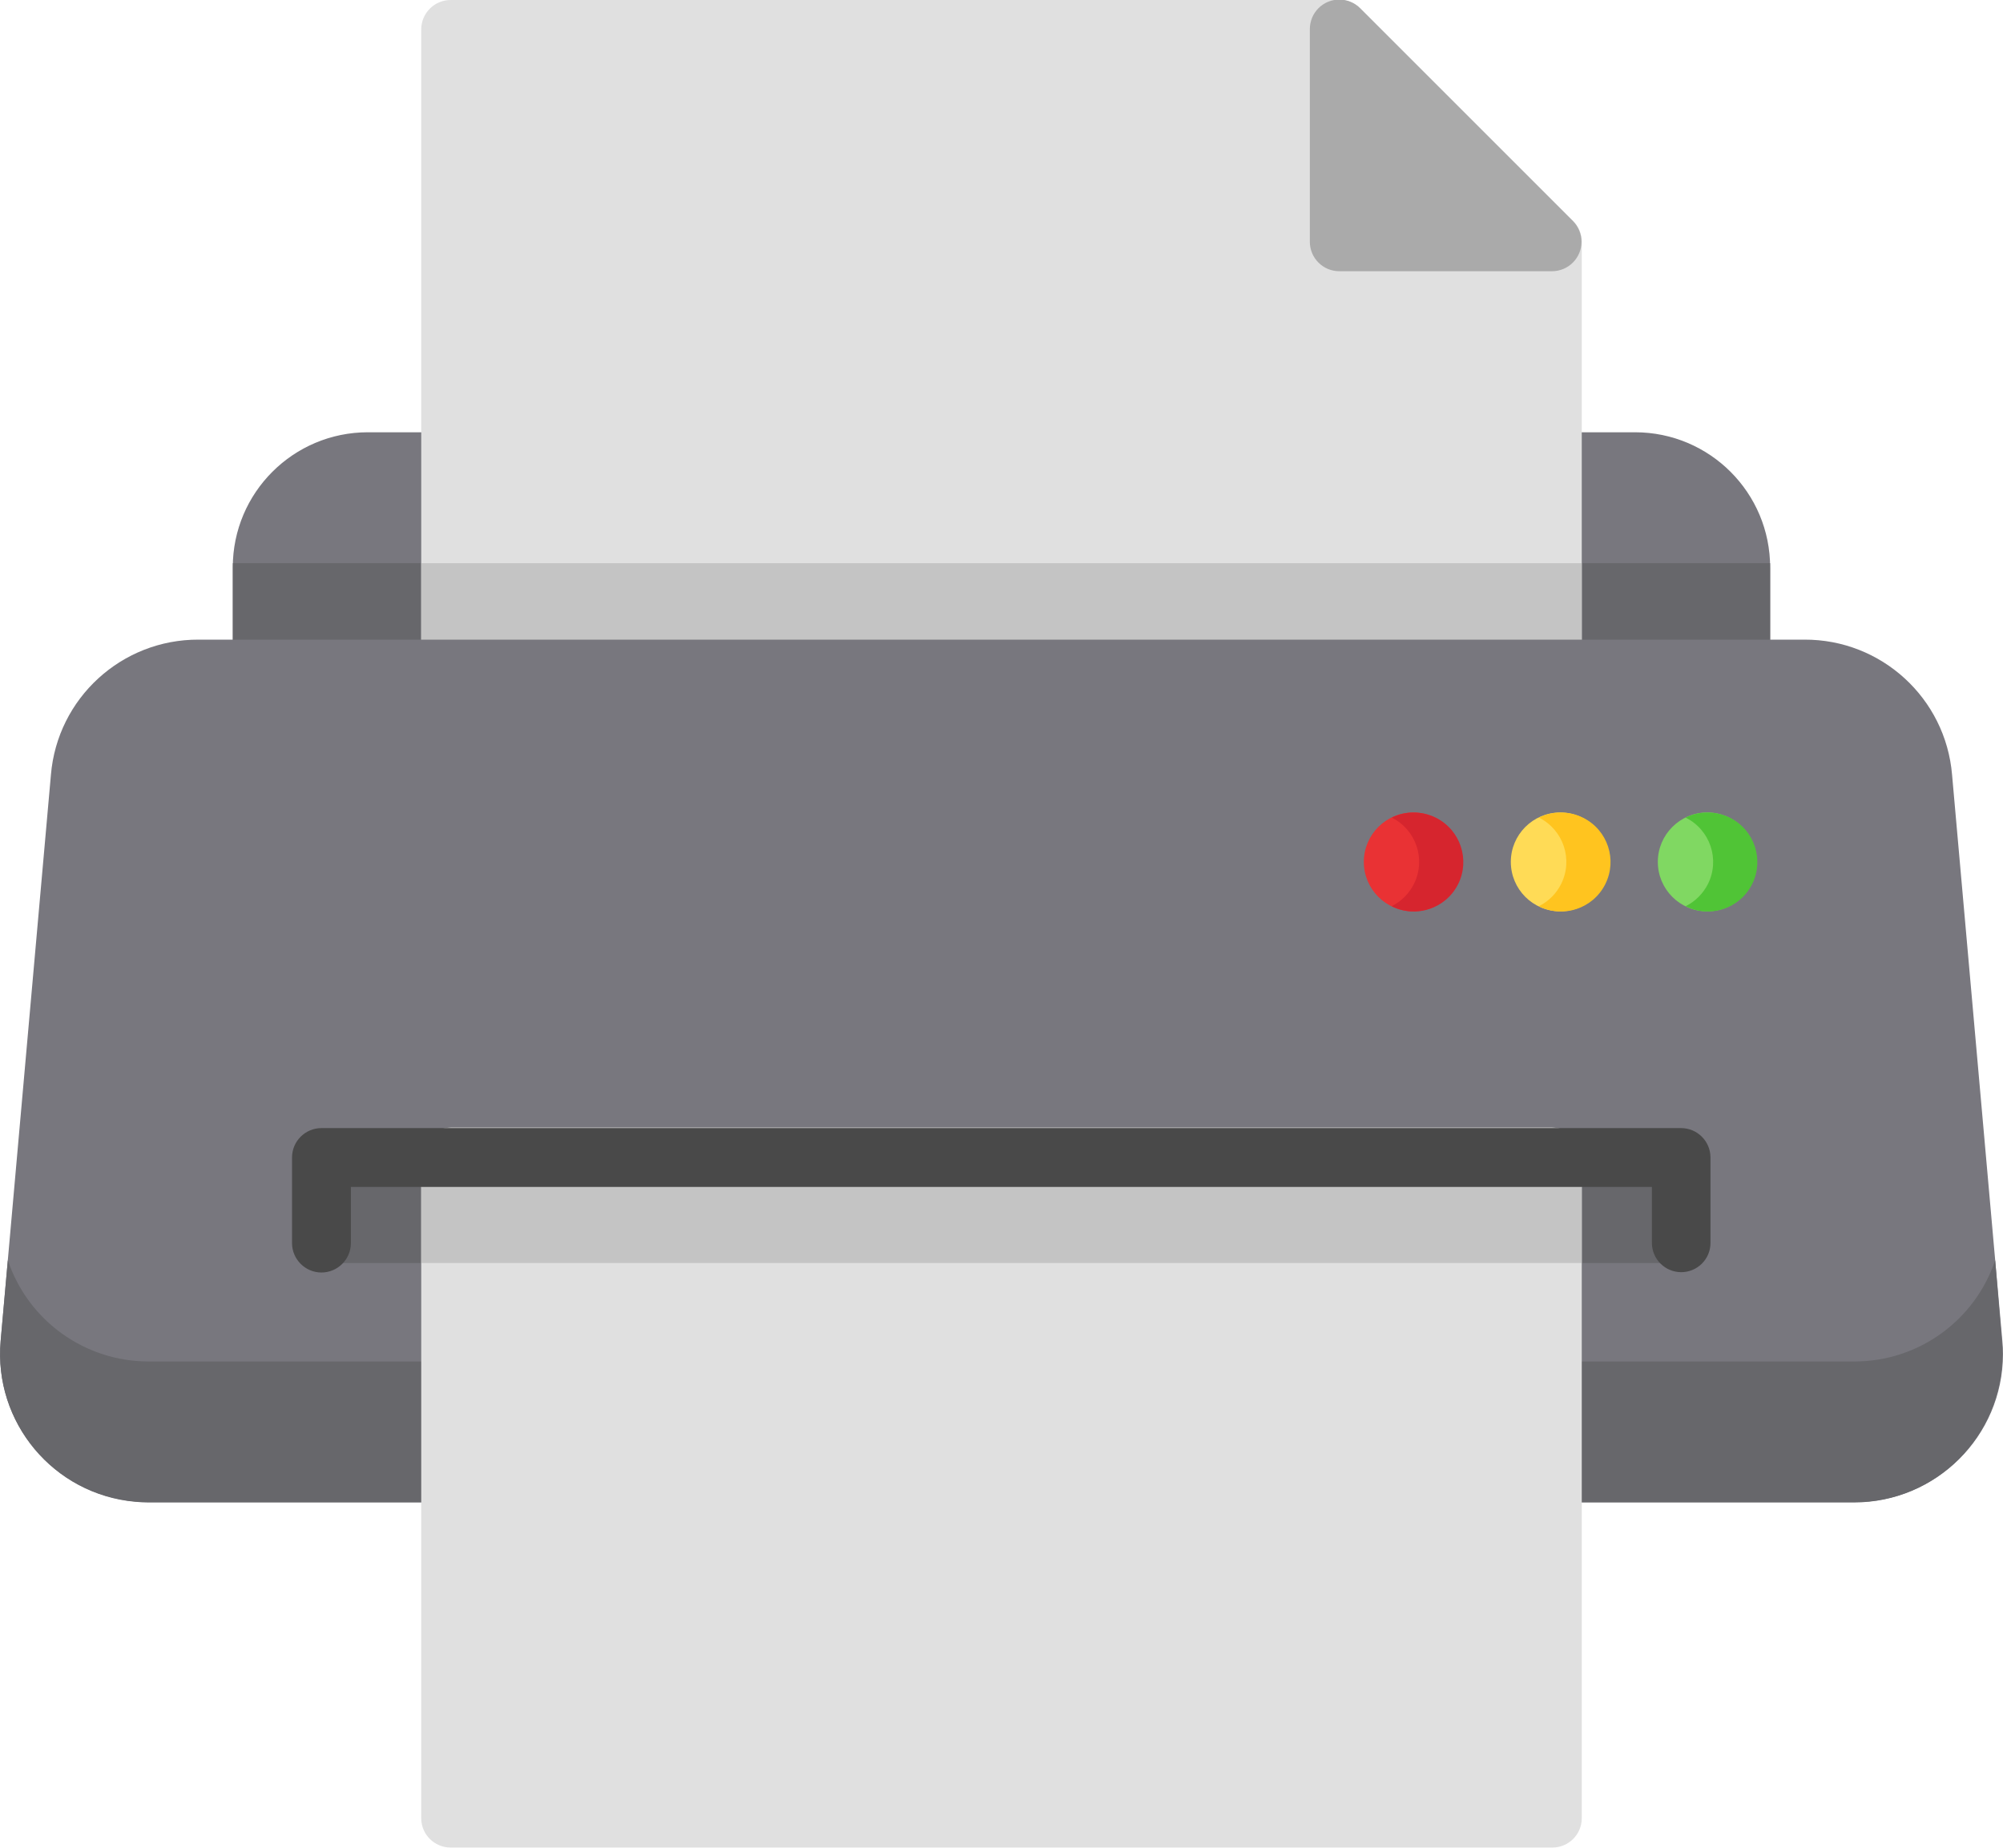
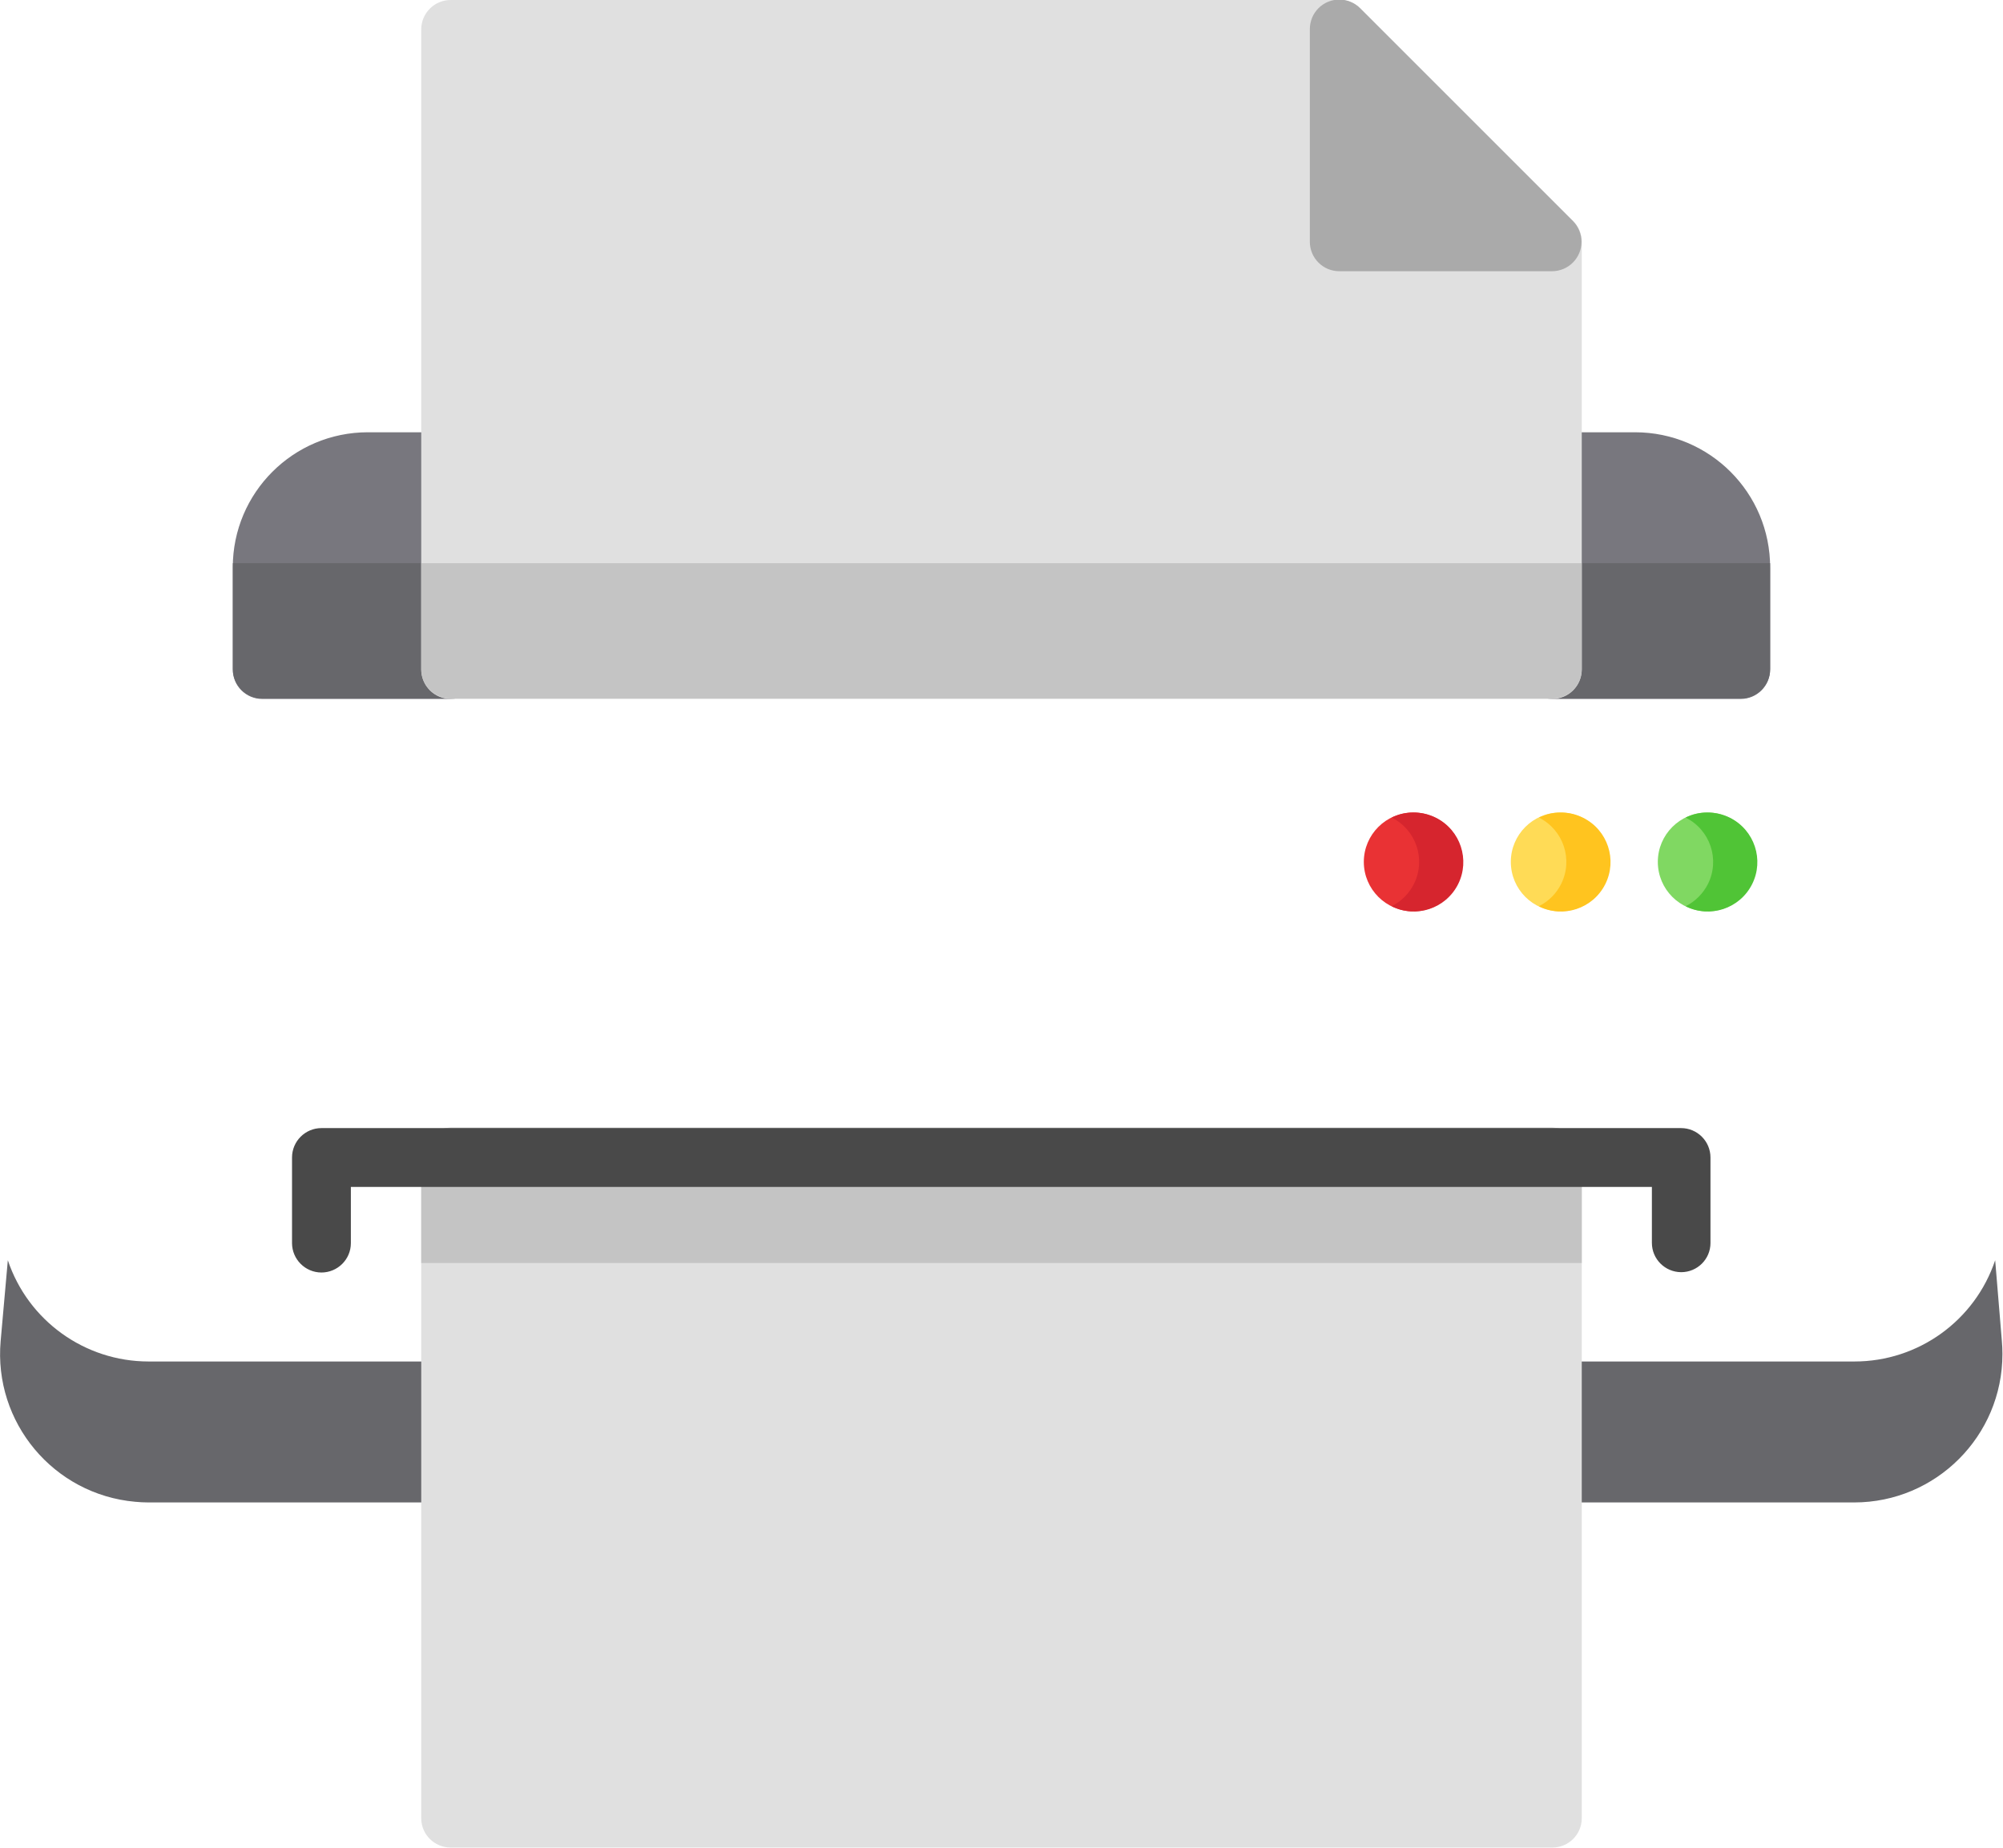
<svg xmlns="http://www.w3.org/2000/svg" version="1.1" id="Button_full" x="0px" y="0px" width="24.308px" height="22.428px" viewBox="-12.154 -11.211 24.308 22.428" enable-background="new -12.154 -11.211 24.308 22.428" xml:space="preserve">
  <path id="Path_520" fill="#78777E" d="M-6.685-5.964h-1.006c-0.904,0.001-1.637,0.733-1.638,1.638v1.242  c0,0.197,0.16,0.357,0.357,0.357h2.287c0.197,0,0.357-0.16,0.357-0.357v-2.518C-6.326-5.8-6.483-5.962-6.68-5.964  C-6.682-5.964-6.684-5.964-6.685-5.964z" />
  <path id="Path_521" fill="#78777E" d="M7.69-5.964H6.684c-0.197,0-0.357,0.16-0.357,0.357v2.523c0,0.197,0.16,0.357,0.357,0.357  h2.287c0.197,0,0.357-0.16,0.357-0.357v-1.237C9.33-5.227,8.597-5.963,7.69-5.964C7.69-5.964,7.69-5.964,7.69-5.964z" />
  <path id="Path_522" fill="#67676B" d="M-9.328-4.375c0,0.016,0,0.032,0,0.049v1.237c0,0.197,0.16,0.357,0.357,0.357h2.287  c0.197,0,0.357-0.16,0.357-0.357v-1.286H-9.328z" />
  <path id="Path_523" fill="#67676B" d="M6.684-2.732h2.287c0.197,0,0.357-0.16,0.357-0.357v-1.237c0-0.016,0-0.032,0-0.049h-3v1.286  C6.328-2.893,6.487-2.733,6.684-2.732z" />
  <path id="Path_524" fill="#E0E0E0" d="M6.937-8.529l-2.582-2.582c-0.068-0.065-0.159-0.102-0.253-0.1H-6.685  c-0.197,0-0.357,0.16-0.357,0.357l0,0v7.77c0,0.197,0.16,0.357,0.357,0.357l0,0h13.37c0.197,0,0.357-0.16,0.357-0.357l0,0v-5.193  C7.042-8.372,7.004-8.463,6.937-8.529z" />
  <path id="Path_525" fill="#C4C4C4" d="M-7.042-4.375v1.286c0,0.197,0.16,0.357,0.357,0.357h13.37c0.197,0,0.357-0.16,0.357-0.357  v-1.286H-7.042z" />
  <path id="Path_526" fill="#AAAAAA" d="M6.934-8.529l-2.582-2.582c-0.139-0.14-0.365-0.14-0.505-0.001  c-0.067,0.067-0.105,0.159-0.105,0.254v2.582c0,0.197,0.16,0.357,0.357,0.357h2.582c0.197,0,0.357-0.159,0.358-0.356  C7.039-8.371,7.001-8.462,6.934-8.529z" />
-   <path id="Path_527" fill="#78777E" d="M12.146,5.063l-0.61-6.869c-0.078-0.931-0.859-1.645-1.793-1.641H-9.743  c-0.934-0.004-1.715,0.71-1.793,1.641l-0.61,6.869c-0.088,0.99,0.643,1.863,1.633,1.952c0.054,0.005,0.107,0.007,0.16,0.007h20.7  c0.994,0.004,1.803-0.799,1.807-1.793C12.154,5.174,12.152,5.118,12.146,5.063z" />
  <path id="Path_528" fill="#67676B" d="M12.059,4.086c-0.246,0.734-0.933,1.229-1.707,1.229h-20.705  c-0.773-0.001-1.46-0.495-1.706-1.229l-0.087,0.979c-0.088,0.99,0.643,1.865,1.633,1.953c0.054,0.005,0.107,0.008,0.16,0.008h20.7  c0.994,0,1.8-0.807,1.8-1.801c0-0.053-0.002-0.106-0.007-0.16L12.059,4.086z" />
-   <rect id="Rectangle_30" x="-8.252" y="2.834" fill="#67676B" width="16.503" height="1.286" />
  <path id="Path_529" fill="#E0E0E0" d="M6.685,2.477h-13.37c-0.197,0-0.357,0.16-0.357,0.357v8.025c0,0.197,0.16,0.356,0.357,0.356  h13.37c0.197,0,0.357-0.159,0.357-0.356V2.834C7.042,2.637,6.882,2.477,6.685,2.477z" />
  <path id="Path_530" fill="#C4C4C4" d="M6.685,2.477h-13.37c-0.197,0-0.357,0.16-0.357,0.357v1.286H7.042V2.834  C7.042,2.637,6.882,2.477,6.685,2.477z" />
  <path id="Path_531" fill="#494949" d="M8.25,4.231c-0.197,0-0.357-0.159-0.357-0.356V3.196H-7.896v0.683  c0,0.197-0.161,0.356-0.358,0.356c-0.196-0.001-0.355-0.16-0.356-0.356v-1.04c0-0.197,0.16-0.357,0.357-0.357h16.5  c0.197,0,0.357,0.16,0.357,0.357v1.04C8.603,4.073,8.445,4.23,8.25,4.231z" />
  <path id="Path_532" fill="#80D862" d="M8.565-0.149c-0.332,0-0.6-0.269-0.6-0.6s0.269-0.6,0.6-0.6c0.331,0,0.6,0.269,0.6,0.6  S8.896-0.149,8.565-0.149L8.565-0.149z" />
  <path id="Path_533" fill="#FFDB56" d="M6.781-0.149c-0.332,0-0.6-0.269-0.6-0.6s0.269-0.6,0.6-0.6c0.331,0,0.6,0.269,0.6,0.6  S7.112-0.149,6.781-0.149L6.781-0.149z" />
  <path id="Path_534" fill="#E93234" d="M4.997-0.149c-0.331,0-0.6-0.269-0.6-0.6s0.269-0.6,0.6-0.6c0.332,0,0.6,0.269,0.6,0.6  S5.328-0.149,4.997-0.149L4.997-0.149z" />
  <path id="Path_535" fill="#50C436" d="M8.564-1.348c-0.091,0-0.18,0.021-0.262,0.061C8.6-1.139,8.721-0.779,8.574-0.482  C8.515-0.365,8.42-0.27,8.303-0.211c0.296,0.149,0.657,0.029,0.806-0.267s0.029-0.657-0.267-0.806  C8.756-1.327,8.661-1.349,8.564-1.348z" />
  <path id="Path_536" fill="#FFC41F" d="M6.784-1.348c-0.091,0-0.181,0.021-0.262,0.061C6.818-1.139,6.94-0.779,6.792-0.482  C6.734-0.365,6.639-0.27,6.521-0.211c0.296,0.149,0.657,0.029,0.806-0.267s0.03-0.657-0.267-0.806  C6.975-1.327,6.88-1.349,6.784-1.348z" />
  <path id="Path_537" fill="#D6252E" d="M4.997-1.348c-0.091,0-0.18,0.021-0.262,0.061c0.297,0.147,0.418,0.507,0.271,0.804  C4.947-0.365,4.852-0.27,4.735-0.211c0.296,0.149,0.657,0.029,0.806-0.267C5.689-0.774,5.57-1.135,5.274-1.284  C5.188-1.327,5.093-1.349,4.997-1.348z" />
</svg>